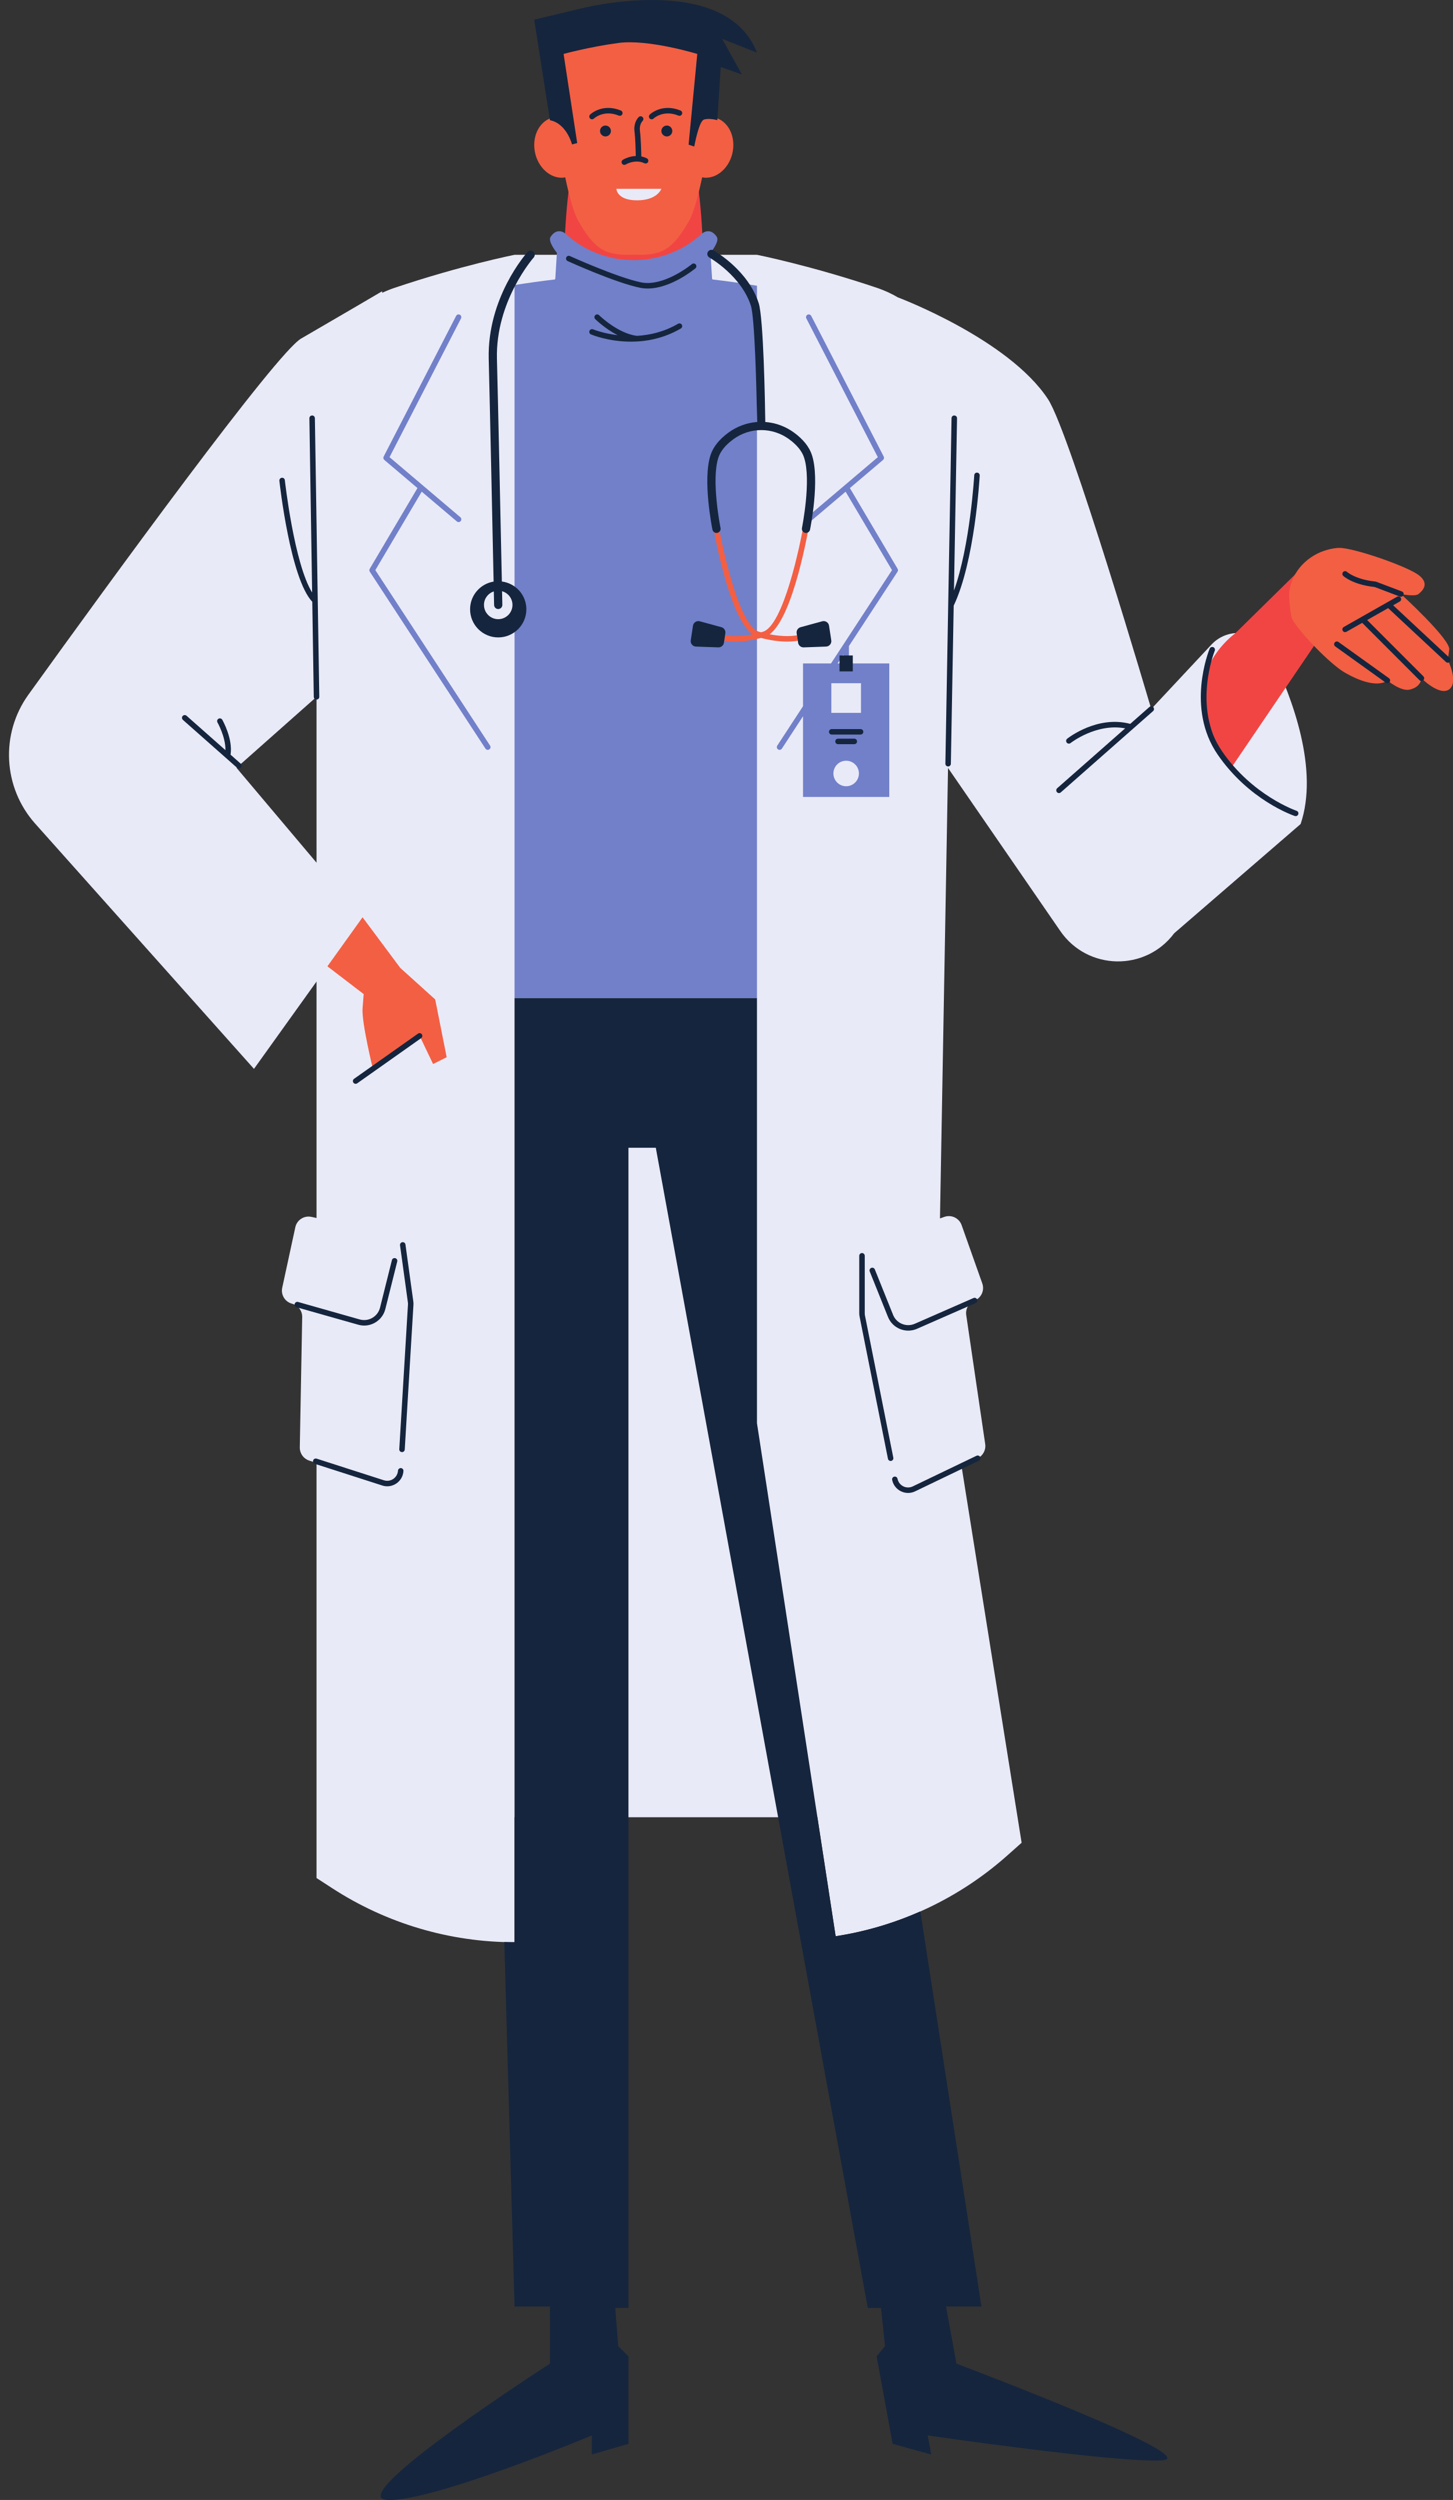
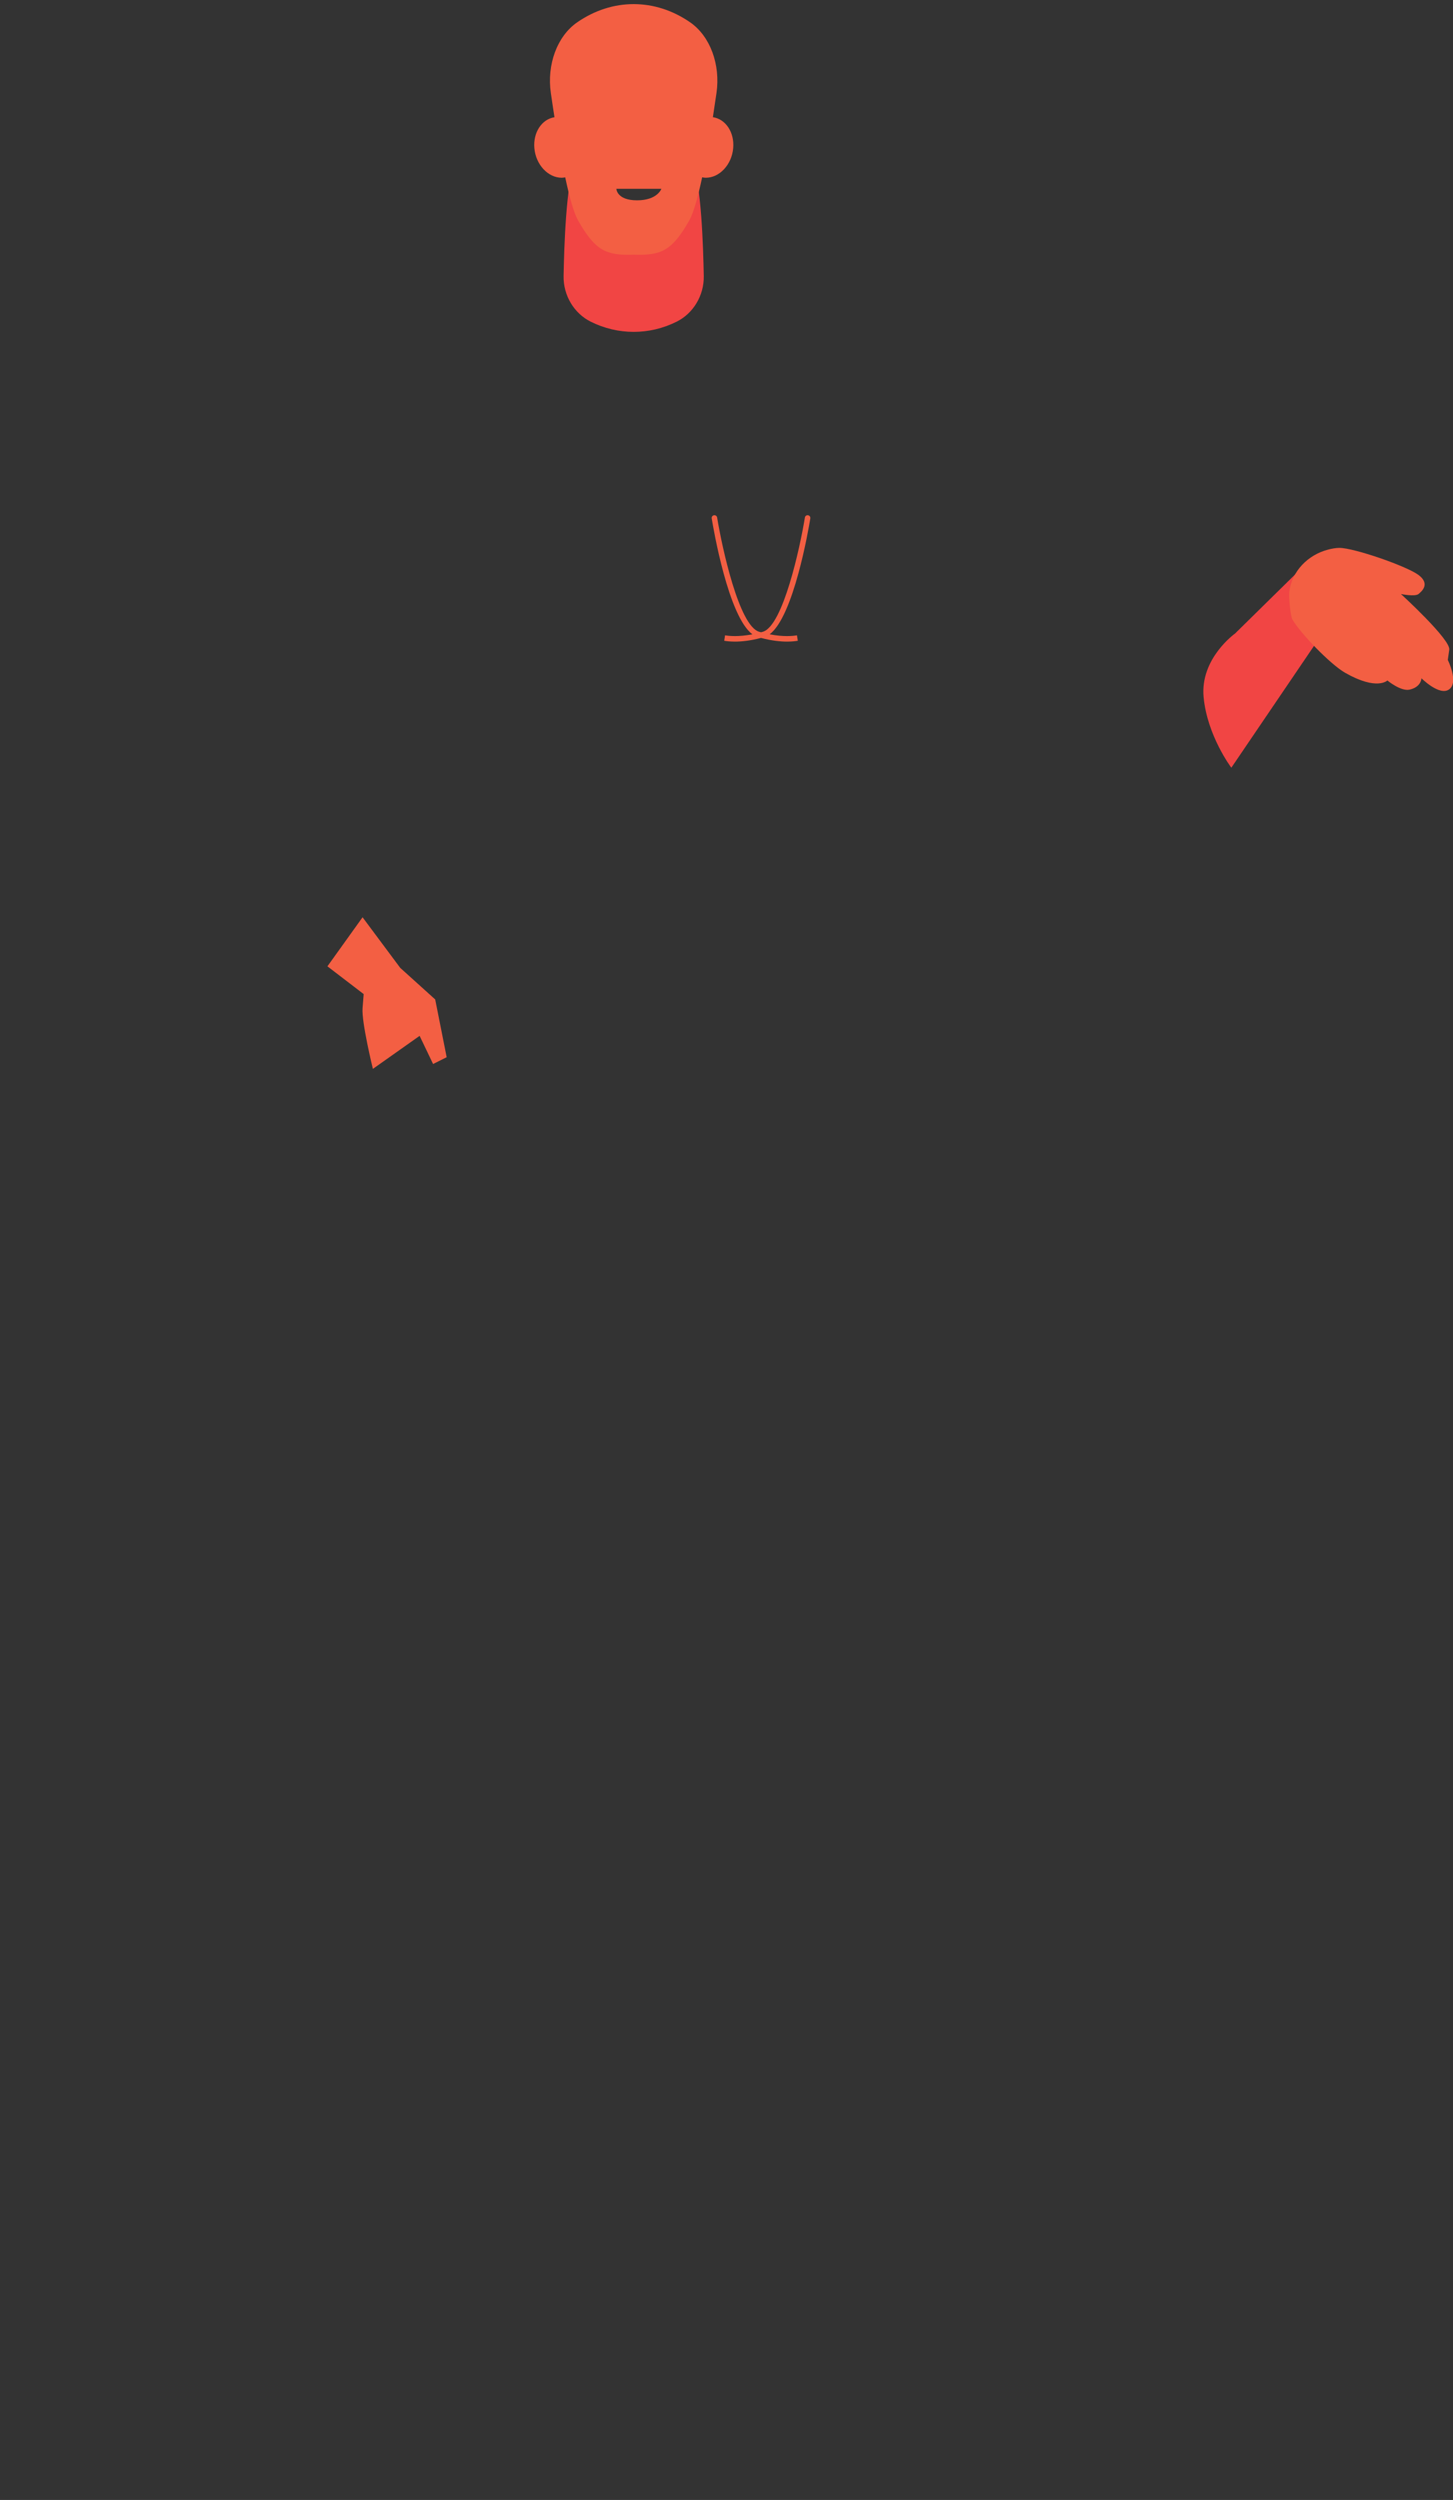
<svg xmlns="http://www.w3.org/2000/svg" height="500.0" preserveAspectRatio="xMidYMid meet" version="1.0" viewBox="-1.8 0.0 290.7 500.0" width="290.7" zoomAndPan="magnify">
  <rect x="-1.8" y="0.0" width="290.7" height="500.0" fill="#333333" stroke="none" />
  <defs>
    <clipPath id="a">
      <path d="M 63 0 L 288.941 0 L 288.941 214 L 63 214 Z M 63 0" />
    </clipPath>
    <clipPath id="b">
      <path d="M 34 0 L 288.941 0 L 288.941 500 L 34 500 Z M 34 0" />
    </clipPath>
  </defs>
  <g>
    <g id="change1_1">
-       <path d="M 61.527 172.539 L 61.527 139.371 L 45.516 153.562 Z M 258.414 164.805 L 233.121 186.652 C 227.379 194.34 215.781 194.117 210.336 186.211 L 187.871 153.594 L 186.262 243.688 L 187.129 243.379 C 188.539 242.879 190.09 243.613 190.59 245.023 L 194.727 256.695 C 195.215 258.066 194.531 259.574 193.184 260.113 C 192.023 260.578 191.332 261.777 191.512 263.016 L 195.309 288.82 C 195.48 289.992 194.871 291.137 193.805 291.652 L 190.566 293.207 L 202.594 368.551 L 199.758 371.074 C 190.102 379.672 178.164 385.289 165.387 387.25 L 161.734 363.449 L 101.145 363.449 L 101.145 388.449 C 88.215 388.449 75.562 384.707 64.715 377.676 L 61.527 375.609 L 61.527 292.602 L 60.031 292.109 C 58.91 291.734 58.16 290.676 58.18 289.492 L 58.66 263.414 C 58.684 262.164 57.844 261.059 56.633 260.746 C 55.227 260.383 54.359 258.977 54.664 257.555 L 57.285 245.449 C 57.602 243.988 59.043 243.062 60.508 243.379 L 61.527 243.602 L 61.527 196.312 L 49.012 213.777 L 5.246 164.738 C -1.199 157.512 -1.77 146.785 3.891 138.926 C 20.566 115.762 53.465 70.59 58.449 67.711 C 65.168 63.824 74.645 58.258 74.645 58.258 L 74.668 58.562 C 75.445 58.199 76.262 57.863 77.133 57.57 C 90.484 53.078 101.145 50.961 101.145 50.961 L 115.305 50.961 L 126.02 55.887 L 136.129 50.961 L 149.645 50.961 C 149.645 50.961 160.301 53.078 173.656 57.57 C 175.195 58.09 176.578 58.738 177.84 59.477 C 177.84 59.477 199.965 67.785 207.875 79.84 C 212.301 86.586 228.527 141.805 228.527 141.805 L 240.574 128.918 C 244.07 125.184 250.223 126.102 252.457 130.703 C 256.875 139.805 262.074 153.965 258.414 164.805 Z M 120.418 37.785 L 120.391 36.66 L 132.059 36.66 L 131.566 38.113 C 131.523 38.238 130.473 41.164 125.656 41.164 C 120.555 41.164 120.422 37.922 120.418 37.785" fill="#e9eaf7" />
-     </g>
+       </g>
    <g id="change2_1">
      <path d="M 264.129 124.707 L 244.551 153.543 C 244.551 153.543 239.727 147.16 239.004 139.422 C 238.281 131.684 245.293 126.707 245.293 126.707 L 258.945 113.285 Z M 131.566 38.113 C 131.523 38.238 130.473 41.164 125.656 41.164 C 120.555 41.164 120.422 37.922 120.418 37.785 L 120.391 36.66 L 132.059 36.66 Z M 124.977 24.289 C 118.801 24.062 116.41 25.199 113.25 32.441 C 111.453 36.559 111.066 49.422 110.957 55.203 C 110.887 59.098 113.059 62.676 116.367 64.328 C 121.828 67.059 128.133 67.059 133.594 64.328 C 136.902 62.676 139.074 59.098 139.004 55.203 C 138.895 49.422 138.504 36.559 136.707 32.441 C 133.547 25.199 131.152 24.062 124.977 24.289" fill="#f14544" />
    </g>
    <g id="change3_1">
-       <path d="M 170.457 136.641 L 164.523 136.641 L 164.523 142.574 L 170.457 142.574 Z M 170.043 154.695 C 170.043 153.285 168.898 152.145 167.488 152.145 C 166.078 152.145 164.938 153.285 164.938 154.695 C 164.938 156.105 166.078 157.25 167.488 157.25 C 168.898 157.25 170.043 156.105 170.043 154.695 Z M 166.941 131.77 L 166.941 130.902 L 165.773 132.688 L 176.117 132.688 L 176.117 159.387 L 158.859 159.387 L 158.859 143.254 L 154.629 149.727 C 154.523 149.887 154.348 149.973 154.168 149.973 C 154.066 149.973 153.961 149.945 153.867 149.883 C 153.613 149.719 153.543 149.379 153.711 149.121 L 158.859 141.246 L 158.859 132.688 L 164.461 132.688 L 176.664 114.027 L 167.383 98.336 L 160.367 104.281 C 160.133 104.48 159.785 104.449 159.594 104.219 C 159.395 103.988 159.426 103.641 159.656 103.445 L 167.164 97.082 C 167.168 97.078 167.172 97.074 167.176 97.07 L 173.824 91.434 L 159.523 63.684 C 159.383 63.414 159.488 63.082 159.758 62.941 C 160.027 62.805 160.359 62.91 160.5 63.18 L 175.004 91.316 C 175.121 91.547 175.066 91.824 174.871 91.988 L 168.234 97.613 L 177.785 113.766 C 177.891 113.945 177.887 114.168 177.77 114.344 L 168.039 129.223 L 168.039 131.77 C 168.039 132.074 167.793 132.32 167.488 132.32 C 167.188 132.32 166.941 132.074 166.941 131.77 Z M 73.293 114.027 L 82.574 98.336 L 89.594 104.281 C 89.824 104.48 90.172 104.449 90.367 104.219 C 90.562 103.988 90.535 103.641 90.301 103.445 L 82.801 97.086 C 82.793 97.078 82.785 97.07 82.777 97.066 L 76.133 91.434 L 90.434 63.684 C 90.574 63.414 90.469 63.082 90.199 62.941 C 89.93 62.805 89.598 62.91 89.457 63.18 L 74.957 91.316 C 74.84 91.547 74.895 91.824 75.09 91.988 L 81.723 97.613 L 72.172 113.766 C 72.066 113.945 72.07 114.168 72.188 114.344 L 95.328 149.727 C 95.434 149.887 95.609 149.973 95.789 149.973 C 95.891 149.973 95.996 149.945 96.09 149.883 C 96.344 149.719 96.414 149.379 96.246 149.121 Z M 140.734 55.891 C 143.535 56.219 146.555 56.633 149.645 57.148 L 149.645 199.621 L 101.145 199.621 L 101.145 57.012 C 103.941 56.562 106.676 56.188 109.227 55.891 C 109.266 55.773 109.297 55.703 109.297 55.703 L 109.617 50.57 C 109.617 50.57 107.84 48.402 108.309 47.465 C 108.453 47.176 108.707 46.898 108.98 46.656 C 109.652 46.066 110.664 46.129 111.32 46.734 C 111.371 46.781 111.418 46.824 111.469 46.871 C 119.078 53.742 130.883 53.742 138.492 46.871 C 138.543 46.824 138.59 46.781 138.641 46.734 C 139.297 46.129 140.309 46.066 140.98 46.656 C 141.258 46.898 141.508 47.176 141.652 47.465 C 142.121 48.402 140.344 50.57 140.344 50.57 L 140.664 55.703 C 140.664 55.703 140.695 55.773 140.734 55.891" fill="#7180c9" />
-     </g>
+       </g>
    <g clip-path="url(#a)" id="change4_1">
      <path d="M 152.18 126.863 C 154.938 127.398 156.84 127.207 157.648 127.066 L 157.816 128.156 C 157.352 128.234 156.629 128.324 155.652 128.324 C 154.344 128.324 152.578 128.145 150.453 127.586 C 148.336 128.145 146.566 128.324 145.258 128.324 C 144.281 128.324 143.559 128.234 143.094 128.156 L 143.262 127.066 C 144.07 127.207 145.973 127.398 148.73 126.863 C 143.918 123.277 140.938 105.793 140.59 103.68 C 140.543 103.383 140.746 103.098 141.043 103.051 C 141.344 103.004 141.629 103.203 141.676 103.504 C 142.648 109.457 146.051 125.172 150.078 126.355 C 150.207 126.395 150.328 126.422 150.453 126.457 C 150.582 126.422 150.703 126.395 150.828 126.355 C 154.859 125.168 158.266 109.457 159.234 103.504 C 159.281 103.203 159.562 103 159.863 103.051 C 160.164 103.098 160.367 103.383 160.32 103.68 C 159.977 105.793 156.992 123.277 152.18 126.863 Z M 288.16 137.852 C 286.246 139.316 282.586 135.652 282.586 135.652 C 282.586 135.652 282.586 137.375 280.242 137.922 C 278.461 138.34 275.773 136.094 275.773 136.094 C 275.773 136.094 273.688 138.195 267.312 134.555 C 264.336 132.852 258.352 126.641 256.766 123.887 C 256.371 123.199 256.035 119.41 256.145 118.445 C 256.609 114.27 259.867 110.961 263.938 109.914 C 264.73 109.711 265.504 109.578 266.18 109.578 C 269.109 109.578 279.656 113.238 282 114.996 C 284.344 116.754 282.73 118.219 282 118.805 C 281.266 119.391 278.484 118.805 278.484 118.805 C 278.484 118.805 288.445 127.891 288.152 129.938 C 287.859 131.988 287.859 131.988 287.859 131.988 C 287.859 131.988 290.07 136.387 288.16 137.852 Z M 85.27 199.891 L 87.566 211.445 L 84.848 212.805 L 82.152 207.172 L 72.805 213.777 C 72.805 213.777 70.516 204.453 70.738 201.637 C 70.961 198.82 70.961 198.82 70.961 198.82 L 63.707 193.266 L 70.738 183.457 L 78.277 193.578 Z M 125.656 40.066 C 121.57 40.066 121.516 37.758 121.516 37.758 L 130.523 37.758 C 130.523 37.758 129.742 40.066 125.656 40.066 Z M 144.891 29.633 C 145.168 26.477 143.387 23.812 140.824 23.438 C 141.098 21.672 141.34 20.02 141.547 18.598 C 142.363 12.922 140.305 7.25 136.27 4.461 C 129.246 -0.391 120.703 -0.391 113.684 4.461 C 109.648 7.25 107.59 12.922 108.406 18.598 C 108.613 20.023 108.855 21.676 109.133 23.445 C 106.594 23.844 104.836 26.492 105.109 29.633 C 105.398 32.938 107.848 35.551 110.59 35.551 C 110.828 35.551 111.055 35.508 111.281 35.469 C 112.094 39.281 112.977 42.539 113.859 44.098 C 117.34 50.219 119.523 51.117 124.98 50.938 C 130.438 51.117 132.621 50.219 136.098 44.098 C 136.98 42.535 137.867 39.277 138.68 35.465 C 138.918 35.508 139.16 35.551 139.41 35.551 C 142.152 35.551 144.602 32.938 144.891 29.633" fill="#f35f43" />
    </g>
    <g clip-path="url(#b)" id="change5_1">
-       <path d="M 78.598 290.422 C 78.605 290.422 78.617 290.426 78.629 290.426 C 78.918 290.426 79.16 290.199 79.176 289.906 L 80.918 260.965 C 80.934 260.754 80.926 260.539 80.895 260.324 L 79.32 248.91 C 79.281 248.609 79.008 248.395 78.703 248.441 C 78.402 248.484 78.191 248.762 78.234 249.062 L 79.805 260.477 C 79.824 260.617 79.832 260.758 79.824 260.898 L 78.082 289.84 C 78.062 290.145 78.293 290.406 78.598 290.422 Z M 122.414 22.105 C 118.727 20.598 116.363 22.816 116.266 22.914 C 116.047 23.121 116.043 23.473 116.254 23.691 C 116.359 23.801 116.504 23.859 116.648 23.859 C 116.785 23.859 116.922 23.809 117.027 23.703 C 117.047 23.688 118.965 21.883 121.996 23.121 C 122.277 23.238 122.602 23.102 122.715 22.82 C 122.828 22.539 122.695 22.219 122.414 22.105 Z M 69.355 216.766 C 69.465 216.766 69.574 216.73 69.672 216.664 L 82.469 207.621 C 82.715 207.445 82.773 207.105 82.598 206.855 C 82.422 206.609 82.082 206.551 81.832 206.727 L 69.035 215.766 C 68.789 215.941 68.73 216.285 68.906 216.531 C 69.012 216.684 69.184 216.766 69.355 216.766 Z M 130.523 26.199 C 130.523 26.801 131.016 27.289 131.617 27.289 C 132.219 27.289 132.707 26.801 132.707 26.199 C 132.707 25.598 132.219 25.109 131.617 25.109 C 131.016 25.109 130.523 25.598 130.523 26.199 Z M 118.246 26.199 C 118.246 26.801 118.734 27.289 119.336 27.289 C 119.938 27.289 120.426 26.801 120.426 26.199 C 120.426 25.598 119.938 25.109 119.336 25.109 C 118.734 25.109 118.246 25.598 118.246 26.199 Z M 134.648 22.82 C 134.762 22.539 134.629 22.219 134.348 22.105 C 130.66 20.598 128.297 22.816 128.199 22.914 C 127.98 23.121 127.973 23.473 128.184 23.691 C 128.293 23.801 128.438 23.859 128.578 23.859 C 128.719 23.859 128.855 23.809 128.961 23.703 C 128.98 23.688 130.898 21.883 133.93 23.121 C 134.211 23.238 134.531 23.102 134.648 22.82 Z M 112.645 28.887 L 113.68 28.613 L 110.957 10.789 C 110.957 10.789 115.875 9.418 121.883 8.598 C 127.891 7.773 137.703 10.789 137.703 10.789 L 135.965 28.938 L 137.094 29.309 C 137.094 29.309 138.008 24.305 139.004 23.93 C 140.004 23.551 141.723 24.031 141.723 24.031 L 142.391 13.395 L 146.641 14.902 L 142.684 7.773 L 149.645 10.516 C 143.27 -5.801 114.266 1.738 114.266 1.738 L 105.082 3.934 L 108.23 24.047 C 111.574 24.691 112.645 28.887 112.645 28.887 Z M 265.984 128.395 C 265.738 128.219 265.398 128.273 265.219 128.52 C 265.043 128.766 265.098 129.109 265.344 129.285 L 275.453 136.539 C 275.551 136.609 275.66 136.641 275.773 136.641 C 275.945 136.641 276.113 136.562 276.219 136.414 C 276.398 136.164 276.34 135.824 276.094 135.645 Z M 288.234 131.59 L 276.926 121.059 L 278.242 120.309 C 278.508 120.16 278.598 119.824 278.449 119.562 C 278.301 119.297 277.965 119.203 277.699 119.355 L 275.742 120.465 C 275.734 120.469 275.73 120.473 275.723 120.477 L 270.574 123.395 C 270.562 123.402 270.547 123.41 270.531 123.422 L 267.043 125.402 C 266.777 125.551 266.688 125.887 266.836 126.148 C 266.984 126.414 267.32 126.508 267.586 126.355 L 270.734 124.57 L 282.195 136.039 C 282.305 136.148 282.445 136.203 282.586 136.203 C 282.727 136.203 282.867 136.148 282.973 136.039 C 283.188 135.828 283.188 135.48 282.973 135.266 L 271.723 124.008 L 275.926 121.625 L 287.484 132.391 C 287.707 132.602 288.055 132.586 288.262 132.363 C 288.469 132.145 288.457 131.797 288.234 131.59 Z M 44.328 150.938 C 44.82 147.762 42.758 144.109 42.668 143.949 C 42.516 143.688 42.18 143.594 41.918 143.746 C 41.652 143.895 41.562 144.23 41.715 144.496 C 41.73 144.527 43.355 147.406 43.305 150.031 L 35.523 143.152 C 35.297 142.953 34.949 142.973 34.746 143.199 C 34.547 143.426 34.566 143.773 34.793 143.977 L 45.625 153.555 C 45.73 153.645 45.859 153.691 45.988 153.691 C 46.141 153.691 46.293 153.629 46.402 153.504 C 46.602 153.277 46.582 152.93 46.355 152.73 Z M 257.598 162.16 C 257.512 162.129 248.793 159.133 242.715 150.285 C 236.699 141.523 241.188 130.262 241.234 130.148 C 241.348 129.867 241.215 129.547 240.934 129.43 C 240.652 129.32 240.332 129.449 240.215 129.73 C 240.02 130.215 235.453 141.648 241.809 150.906 C 248.105 160.07 256.883 163.078 257.254 163.203 C 257.309 163.223 257.367 163.23 257.426 163.23 C 257.656 163.23 257.871 163.086 257.945 162.855 C 258.043 162.566 257.887 162.258 257.598 162.16 Z M 189.559 472.734 L 187.473 461.309 L 194.559 461.309 L 182.332 382.281 C 176.953 384.664 171.262 386.348 165.387 387.25 L 149.645 284.637 L 149.645 199.621 L 101.145 199.621 L 101.145 388.449 C 100.461 388.449 99.777 388.434 99.098 388.41 L 101.145 461.309 L 108.23 461.309 L 108.23 472.734 C 108.23 472.734 66.801 499.395 75.59 499.98 C 84.379 500.566 116.609 487.09 116.609 487.09 L 116.609 490.898 L 123.934 488.773 L 123.934 471.27 L 121.883 469.219 L 121.297 461.602 L 123.934 461.602 L 123.934 229.555 L 129.406 229.555 L 171.82 461.602 L 174.461 461.602 L 175.266 469.219 L 173.59 471.27 L 176.789 488.773 L 184.504 490.898 L 183.809 487.09 C 183.809 487.09 222.043 492.656 230.727 492.07 C 239.41 491.484 189.559 472.734 189.559 472.734 Z M 60.977 139.379 C 60.98 139.68 61.227 139.918 61.527 139.918 C 61.531 139.918 61.531 139.918 61.535 139.918 C 61.84 139.914 62.082 139.664 62.078 139.359 L 61.199 83.641 C 61.191 83.336 60.918 83.059 60.641 83.098 C 60.336 83.102 60.094 83.352 60.098 83.656 L 60.648 118.504 C 57.062 112.73 55.207 96.219 55.188 96.039 C 55.156 95.738 54.887 95.52 54.582 95.555 C 54.281 95.586 54.062 95.859 54.094 96.16 C 54.184 96.965 56.293 115.715 60.676 120.355 Z M 71.07 265.113 C 71.824 265.113 72.574 264.914 73.246 264.523 C 74.277 263.93 75.008 262.961 75.297 261.805 L 77.676 252.301 C 77.75 252.004 77.57 251.707 77.277 251.633 C 76.98 251.559 76.684 251.738 76.609 252.031 L 74.23 261.539 C 74.016 262.402 73.469 263.125 72.695 263.574 C 71.926 264.02 71.027 264.133 70.168 263.891 L 57.836 260.395 C 57.547 260.312 57.242 260.48 57.156 260.773 C 57.074 261.066 57.246 261.367 57.535 261.453 L 69.867 264.945 C 70.266 265.059 70.668 265.113 71.07 265.113 Z M 75.676 297.262 C 76.324 297.262 76.957 297.066 77.508 296.691 C 78.344 296.117 78.859 295.211 78.918 294.199 C 78.938 293.898 78.707 293.637 78.406 293.617 C 78.109 293.613 77.84 293.832 77.824 294.133 C 77.781 294.805 77.441 295.406 76.887 295.785 C 76.336 296.164 75.652 296.262 75.012 296.059 L 61.547 291.73 C 61.258 291.641 60.949 291.797 60.855 292.086 C 60.762 292.371 60.922 292.684 61.211 292.773 L 74.676 297.102 C 75.004 297.211 75.344 297.262 75.676 297.262 Z M 164.055 146.363 C 164.055 146.668 164.301 146.914 164.605 146.914 L 170.375 146.914 C 170.68 146.914 170.922 146.668 170.922 146.363 C 170.922 146.062 170.68 145.816 170.375 145.816 L 164.605 145.816 C 164.301 145.816 164.055 146.062 164.055 146.363 Z M 175.859 263.391 C 176.305 264.496 177.156 265.352 178.262 265.805 C 178.793 266.02 179.355 266.129 179.91 266.129 C 180.508 266.129 181.102 266.008 181.664 265.762 L 193.402 260.613 C 193.684 260.492 193.809 260.168 193.688 259.891 C 193.566 259.613 193.242 259.484 192.965 259.609 L 181.223 264.754 C 180.406 265.113 179.5 265.125 178.676 264.785 C 177.852 264.449 177.211 263.809 176.879 262.98 L 173.227 253.887 C 173.113 253.605 172.793 253.469 172.512 253.582 C 172.23 253.695 172.094 254.016 172.207 254.297 Z M 122.645 32.723 C 122.746 32.887 122.926 32.98 123.109 32.98 C 123.207 32.98 123.309 32.949 123.398 32.895 C 123.414 32.887 124.52 32.215 125.879 32.316 C 125.902 32.32 125.93 32.324 125.953 32.324 C 126.332 32.363 126.727 32.461 127.125 32.648 C 127.398 32.781 127.727 32.664 127.855 32.395 C 127.988 32.117 127.875 31.789 127.602 31.66 C 127.23 31.48 126.863 31.363 126.508 31.293 C 126.484 30.203 126.414 27.535 126.234 26.203 C 126.062 24.898 126.707 24.242 126.746 24.207 C 126.965 24 126.98 23.656 126.773 23.434 C 126.57 23.211 126.223 23.195 126 23.398 C 125.953 23.441 124.891 24.438 125.148 26.352 C 125.309 27.57 125.379 30.074 125.406 31.203 C 123.957 31.254 122.879 31.926 122.812 31.965 C 122.559 32.129 122.48 32.465 122.645 32.723 Z M 170.109 251.164 L 170.109 262.688 C 170.109 262.902 170.133 263.113 170.176 263.324 L 175.852 291.758 C 175.902 292.02 176.133 292.199 176.387 292.199 C 176.422 292.199 176.461 292.195 176.496 292.188 C 176.793 292.129 176.984 291.84 176.926 291.543 L 171.254 263.109 C 171.223 262.973 171.211 262.828 171.211 262.688 L 171.211 251.164 C 171.211 250.859 170.965 250.613 170.66 250.613 C 170.355 250.613 170.109 250.859 170.109 251.164 Z M 187.879 153.293 C 187.883 153.293 187.887 153.293 187.891 153.293 C 188.188 153.293 188.434 153.055 188.438 152.754 L 189.004 121.133 C 193.207 112.316 194.172 95.805 194.211 95.105 C 194.23 94.801 193.996 94.543 193.695 94.527 C 193.383 94.504 193.133 94.742 193.117 95.043 C 193.105 95.195 192.293 109.113 189.059 118.121 L 189.672 83.656 C 189.68 83.355 189.438 83.105 189.133 83.098 C 188.828 83.066 188.578 83.336 188.574 83.637 L 187.906 120.973 C 187.906 120.984 187.906 121 187.906 121.012 L 187.34 152.734 C 187.336 153.035 187.574 153.289 187.879 153.293 Z M 273.23 117.402 L 278.289 119.32 C 278.355 119.344 278.418 119.355 278.484 119.355 C 278.703 119.355 278.914 119.219 278.996 119 C 279.105 118.719 278.961 118.398 278.68 118.293 L 273.551 116.352 C 273.508 116.336 273.461 116.324 273.414 116.316 C 269.398 115.906 267.703 114.391 267.688 114.375 C 267.465 114.168 267.121 114.184 266.914 114.402 C 266.707 114.621 266.719 114.973 266.938 115.18 C 267.016 115.25 268.859 116.941 273.23 117.402 Z M 193.566 291.156 L 180.816 297.281 C 180.211 297.57 179.52 297.566 178.922 297.27 C 178.32 296.969 177.898 296.418 177.77 295.762 C 177.711 295.465 177.418 295.266 177.121 295.328 C 176.824 295.391 176.633 295.68 176.691 295.977 C 176.891 296.969 177.523 297.797 178.43 298.25 C 178.891 298.48 179.387 298.594 179.883 298.594 C 180.359 298.594 180.844 298.488 181.289 298.27 L 194.039 292.145 C 194.312 292.016 194.43 291.688 194.297 291.414 C 194.168 291.141 193.84 291.023 193.566 291.156 Z M 210.07 158.617 C 210.199 158.617 210.328 158.57 210.434 158.477 L 224.82 145.805 C 224.824 145.801 224.832 145.797 224.836 145.793 L 228.895 142.219 C 229.121 142.02 229.141 141.672 228.941 141.441 C 228.742 141.215 228.395 141.191 228.164 141.395 L 224.324 144.777 C 217.766 143.023 211.953 147.551 211.707 147.746 C 211.469 147.938 211.43 148.281 211.617 148.52 C 211.805 148.758 212.152 148.797 212.391 148.609 C 212.445 148.566 217.57 144.582 223.309 145.672 L 209.707 157.652 C 209.48 157.855 209.461 158.203 209.66 158.43 C 209.77 158.555 209.918 158.617 210.07 158.617 Z M 168.816 131.094 L 166.164 131.094 L 166.164 134.277 L 168.816 134.277 Z M 165.863 147.738 C 165.559 147.738 165.312 147.984 165.312 148.289 C 165.312 148.594 165.559 148.836 165.863 148.836 L 169.117 148.836 C 169.422 148.836 169.668 148.594 169.668 148.289 C 169.668 147.984 169.422 147.738 169.117 147.738 Z M 137.395 52.898 C 137.199 52.664 136.855 52.633 136.621 52.828 C 136.566 52.875 131.055 57.402 126.48 56.477 C 121.711 55.508 112.316 51.254 112.223 51.211 C 111.945 51.086 111.621 51.211 111.492 51.484 C 111.367 51.762 111.492 52.086 111.766 52.211 C 112.156 52.391 121.367 56.559 126.262 57.555 C 126.762 57.656 127.273 57.703 127.781 57.703 C 132.426 57.703 137.105 53.855 137.324 53.672 C 137.555 53.48 137.59 53.133 137.395 52.898 Z M 140.938 50.074 C 140.543 49.852 140.039 49.992 139.816 50.391 C 139.594 50.785 139.734 51.285 140.133 51.512 C 140.195 51.547 146.492 55.141 148.422 61.121 C 149.211 63.574 149.574 78.059 149.664 84.398 C 147.648 84.555 145.66 85.262 143.934 86.527 C 142.098 87.871 140.898 89.375 140.363 90.996 C 138.738 95.93 140.656 105.523 140.738 105.93 C 140.82 106.32 141.16 106.59 141.547 106.59 C 141.602 106.59 141.656 106.586 141.711 106.574 C 142.156 106.48 142.445 106.047 142.355 105.602 C 142.336 105.508 140.438 96.027 141.93 91.512 C 142.355 90.223 143.355 88.996 144.906 87.859 C 148.254 85.402 152.75 85.402 156.094 87.859 C 157.645 88.996 158.648 90.223 159.07 91.512 C 160.562 96.027 158.664 105.508 158.645 105.602 C 158.555 106.047 158.844 106.48 159.289 106.574 C 159.734 106.66 160.168 106.375 160.262 105.93 C 160.344 105.523 162.262 95.93 160.637 90.996 C 160.102 89.375 158.902 87.871 157.07 86.527 C 155.336 85.258 153.34 84.551 151.312 84.398 C 151.258 80.504 150.957 63.613 149.988 60.613 C 147.855 54.008 141.219 50.23 140.938 50.074 Z M 116.141 66.16 C 116.023 66.441 116.156 66.766 116.434 66.883 C 116.66 66.977 119.969 68.332 124.43 68.332 C 127.43 68.332 130.953 67.719 134.414 65.699 C 134.676 65.547 134.766 65.211 134.613 64.949 C 134.461 64.688 134.121 64.602 133.859 64.754 C 131.062 66.387 128.184 67.031 125.609 67.172 C 121.789 66.684 118.094 63.078 118.059 63.039 C 117.84 62.828 117.492 62.828 117.281 63.047 C 117.066 63.262 117.07 63.609 117.285 63.82 C 117.398 63.934 119.254 65.746 121.773 67.039 C 118.863 66.688 116.902 65.887 116.859 65.867 C 116.578 65.754 116.258 65.883 116.141 66.16 Z M 157.586 126.652 L 157.648 127.066 L 157.816 128.156 L 157.875 128.555 C 157.961 129.098 158.438 129.492 158.988 129.477 L 163.477 129.316 C 164.125 129.293 164.609 128.711 164.512 128.066 L 164.066 125.145 C 163.969 124.5 163.332 124.086 162.707 124.258 L 158.375 125.441 C 157.844 125.586 157.504 126.105 157.586 126.652 Z M 95.027 120.98 C 95.027 122.559 96.301 123.836 97.879 123.836 C 99.453 123.836 100.73 122.559 100.73 120.98 C 100.73 119.676 99.848 118.582 98.645 118.246 C 98.68 119.914 98.703 120.906 98.703 120.965 C 98.711 121.422 98.352 121.797 97.895 121.809 C 97.891 121.809 97.883 121.809 97.879 121.809 C 97.43 121.809 97.062 121.449 97.055 121 C 97.055 120.941 97.031 119.945 96.996 118.281 C 95.855 118.656 95.027 119.715 95.027 120.98 Z M 92.25 121.855 C 92.25 119.062 94.289 116.762 96.957 116.32 C 96.738 105.938 96.215 81.145 95.977 71.801 C 95.664 59.586 103.41 50.777 103.742 50.41 C 104.047 50.07 104.566 50.039 104.906 50.344 C 105.242 50.648 105.273 51.168 104.973 51.508 C 104.895 51.594 97.328 60.215 97.621 71.762 C 97.863 81.109 98.387 105.926 98.605 116.301 C 101.367 116.66 103.508 118.996 103.508 121.855 C 103.508 124.965 100.988 127.484 97.879 127.484 C 94.77 127.484 92.25 124.965 92.25 121.855 Z M 136.398 128.066 L 136.844 125.145 C 136.941 124.5 137.578 124.086 138.203 124.258 L 142.535 125.441 C 143.066 125.586 143.406 126.105 143.324 126.652 L 143.262 127.066 L 143.094 128.156 L 143.035 128.555 C 142.949 129.098 142.473 129.492 141.922 129.477 L 137.434 129.316 C 136.785 129.293 136.301 128.711 136.398 128.066" fill="#15253d" />
-     </g>
+       </g>
  </g>
</svg>